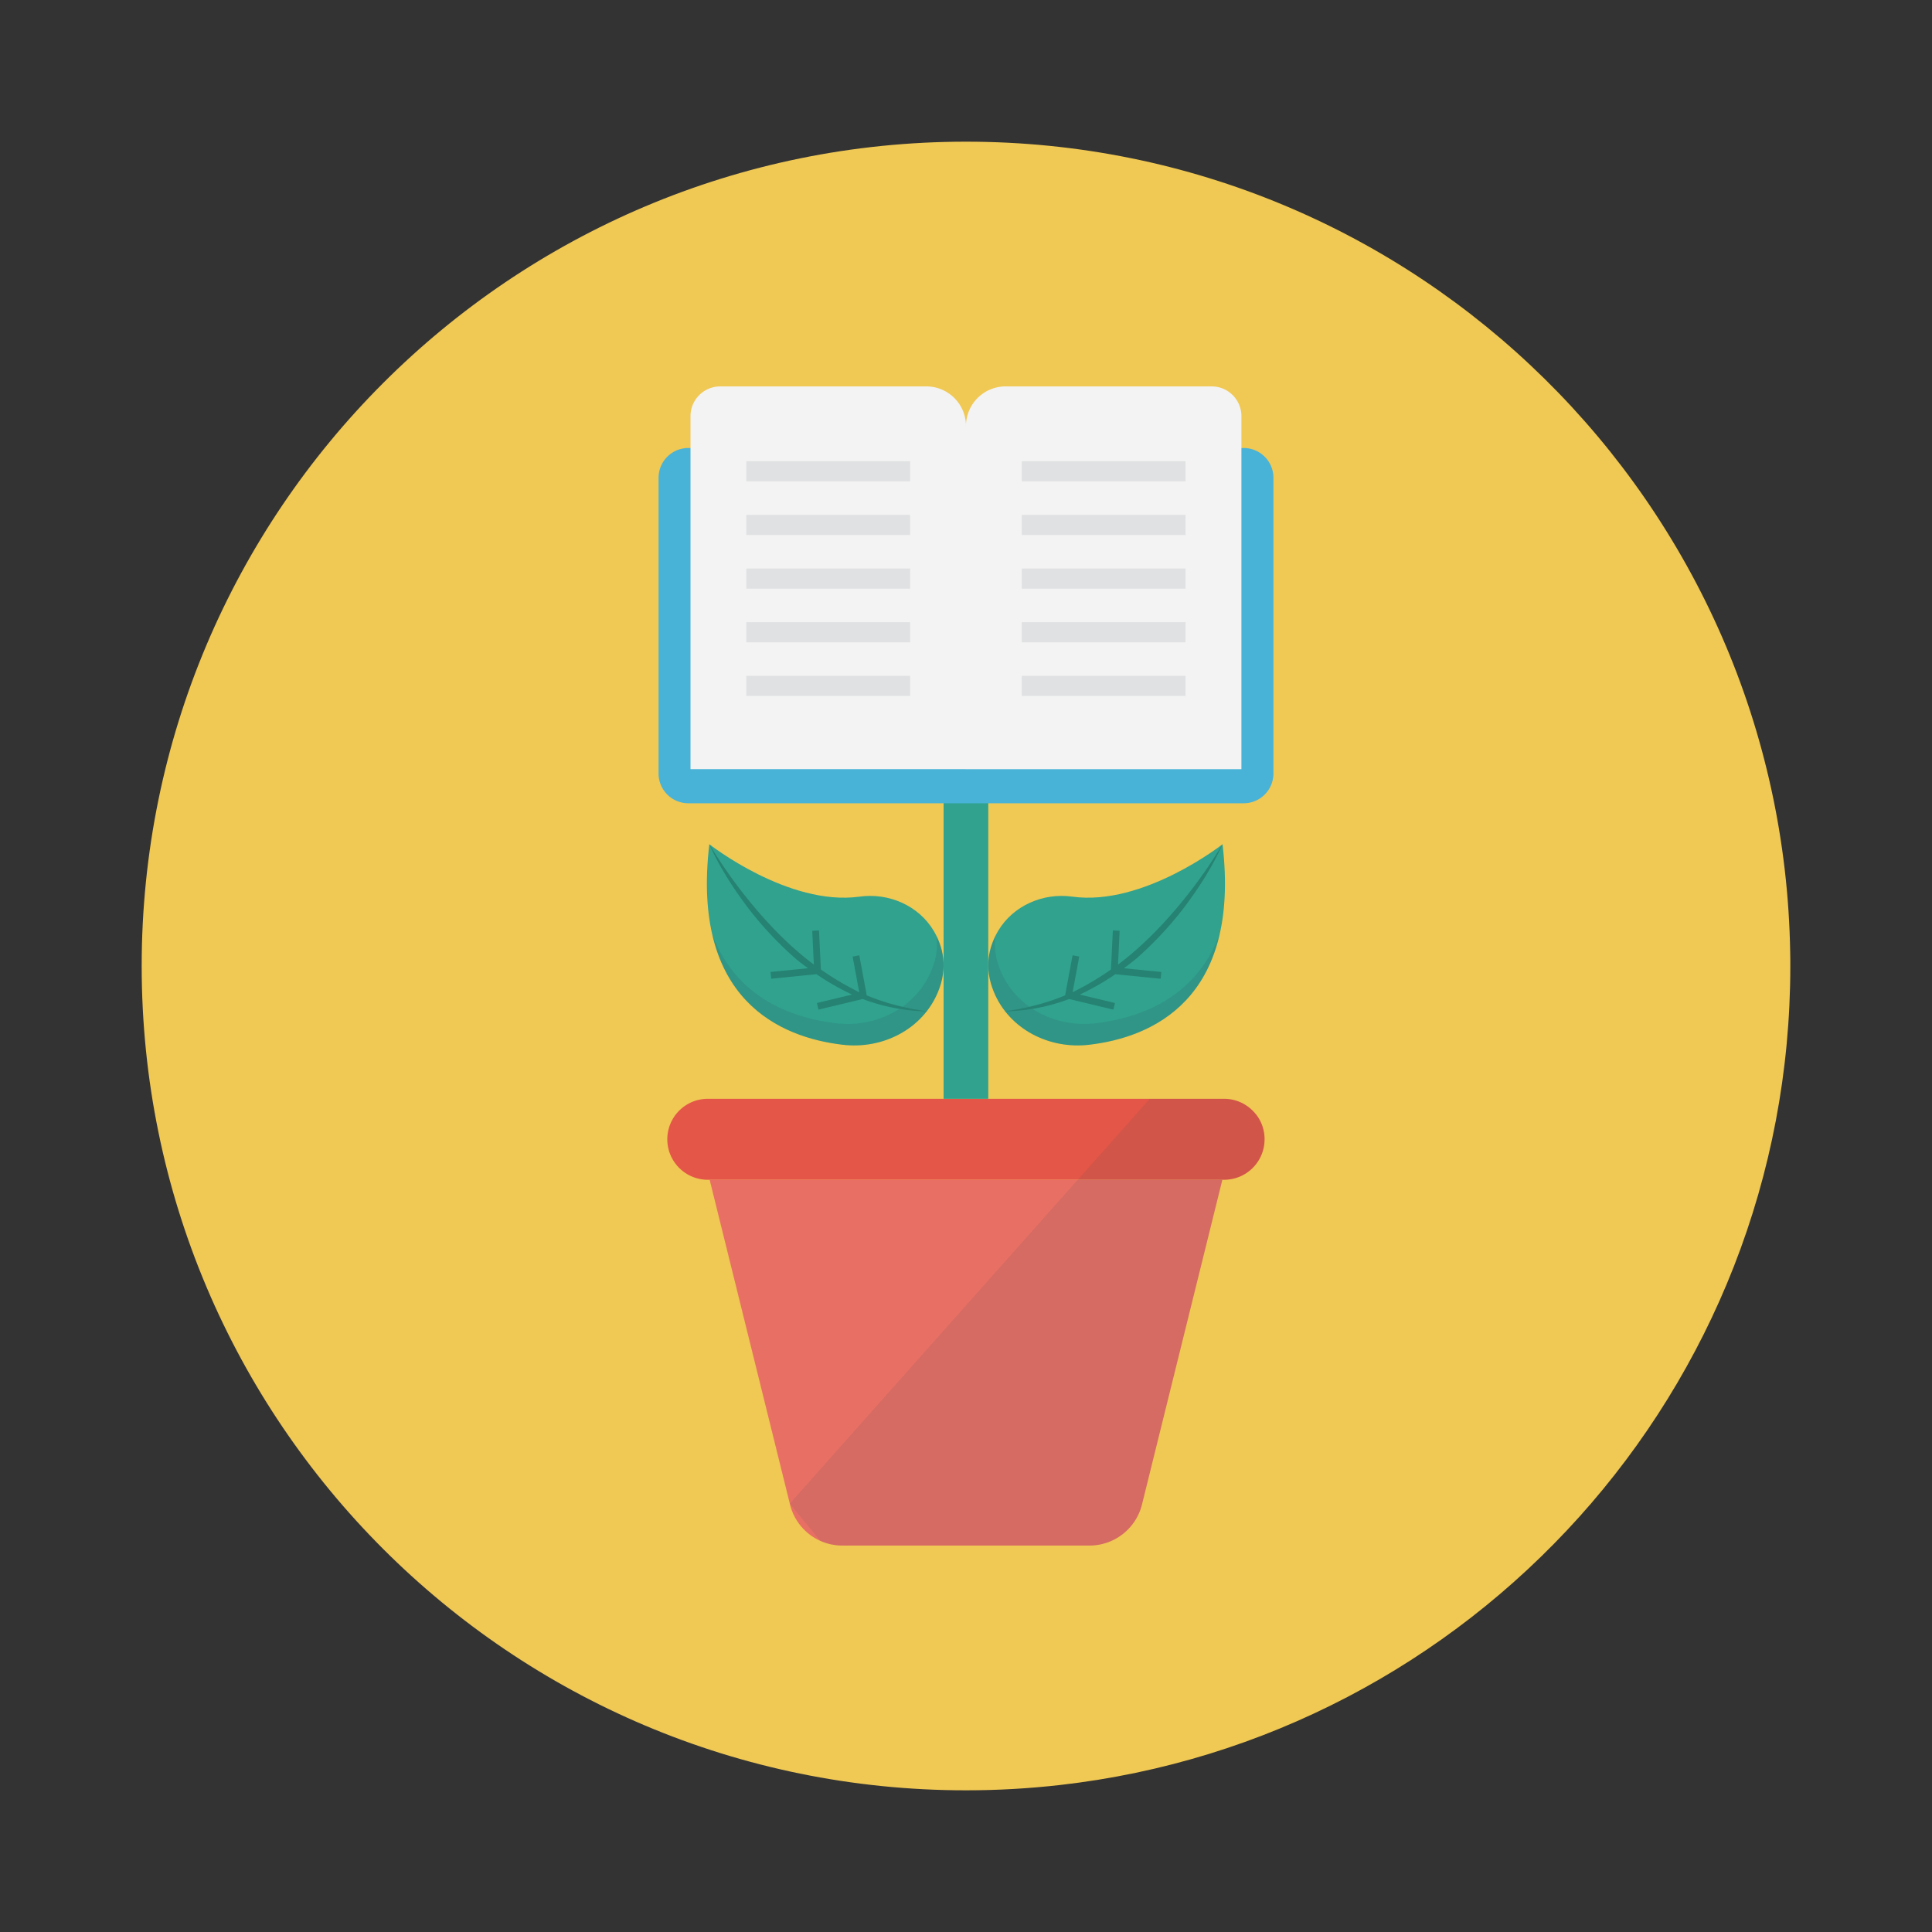
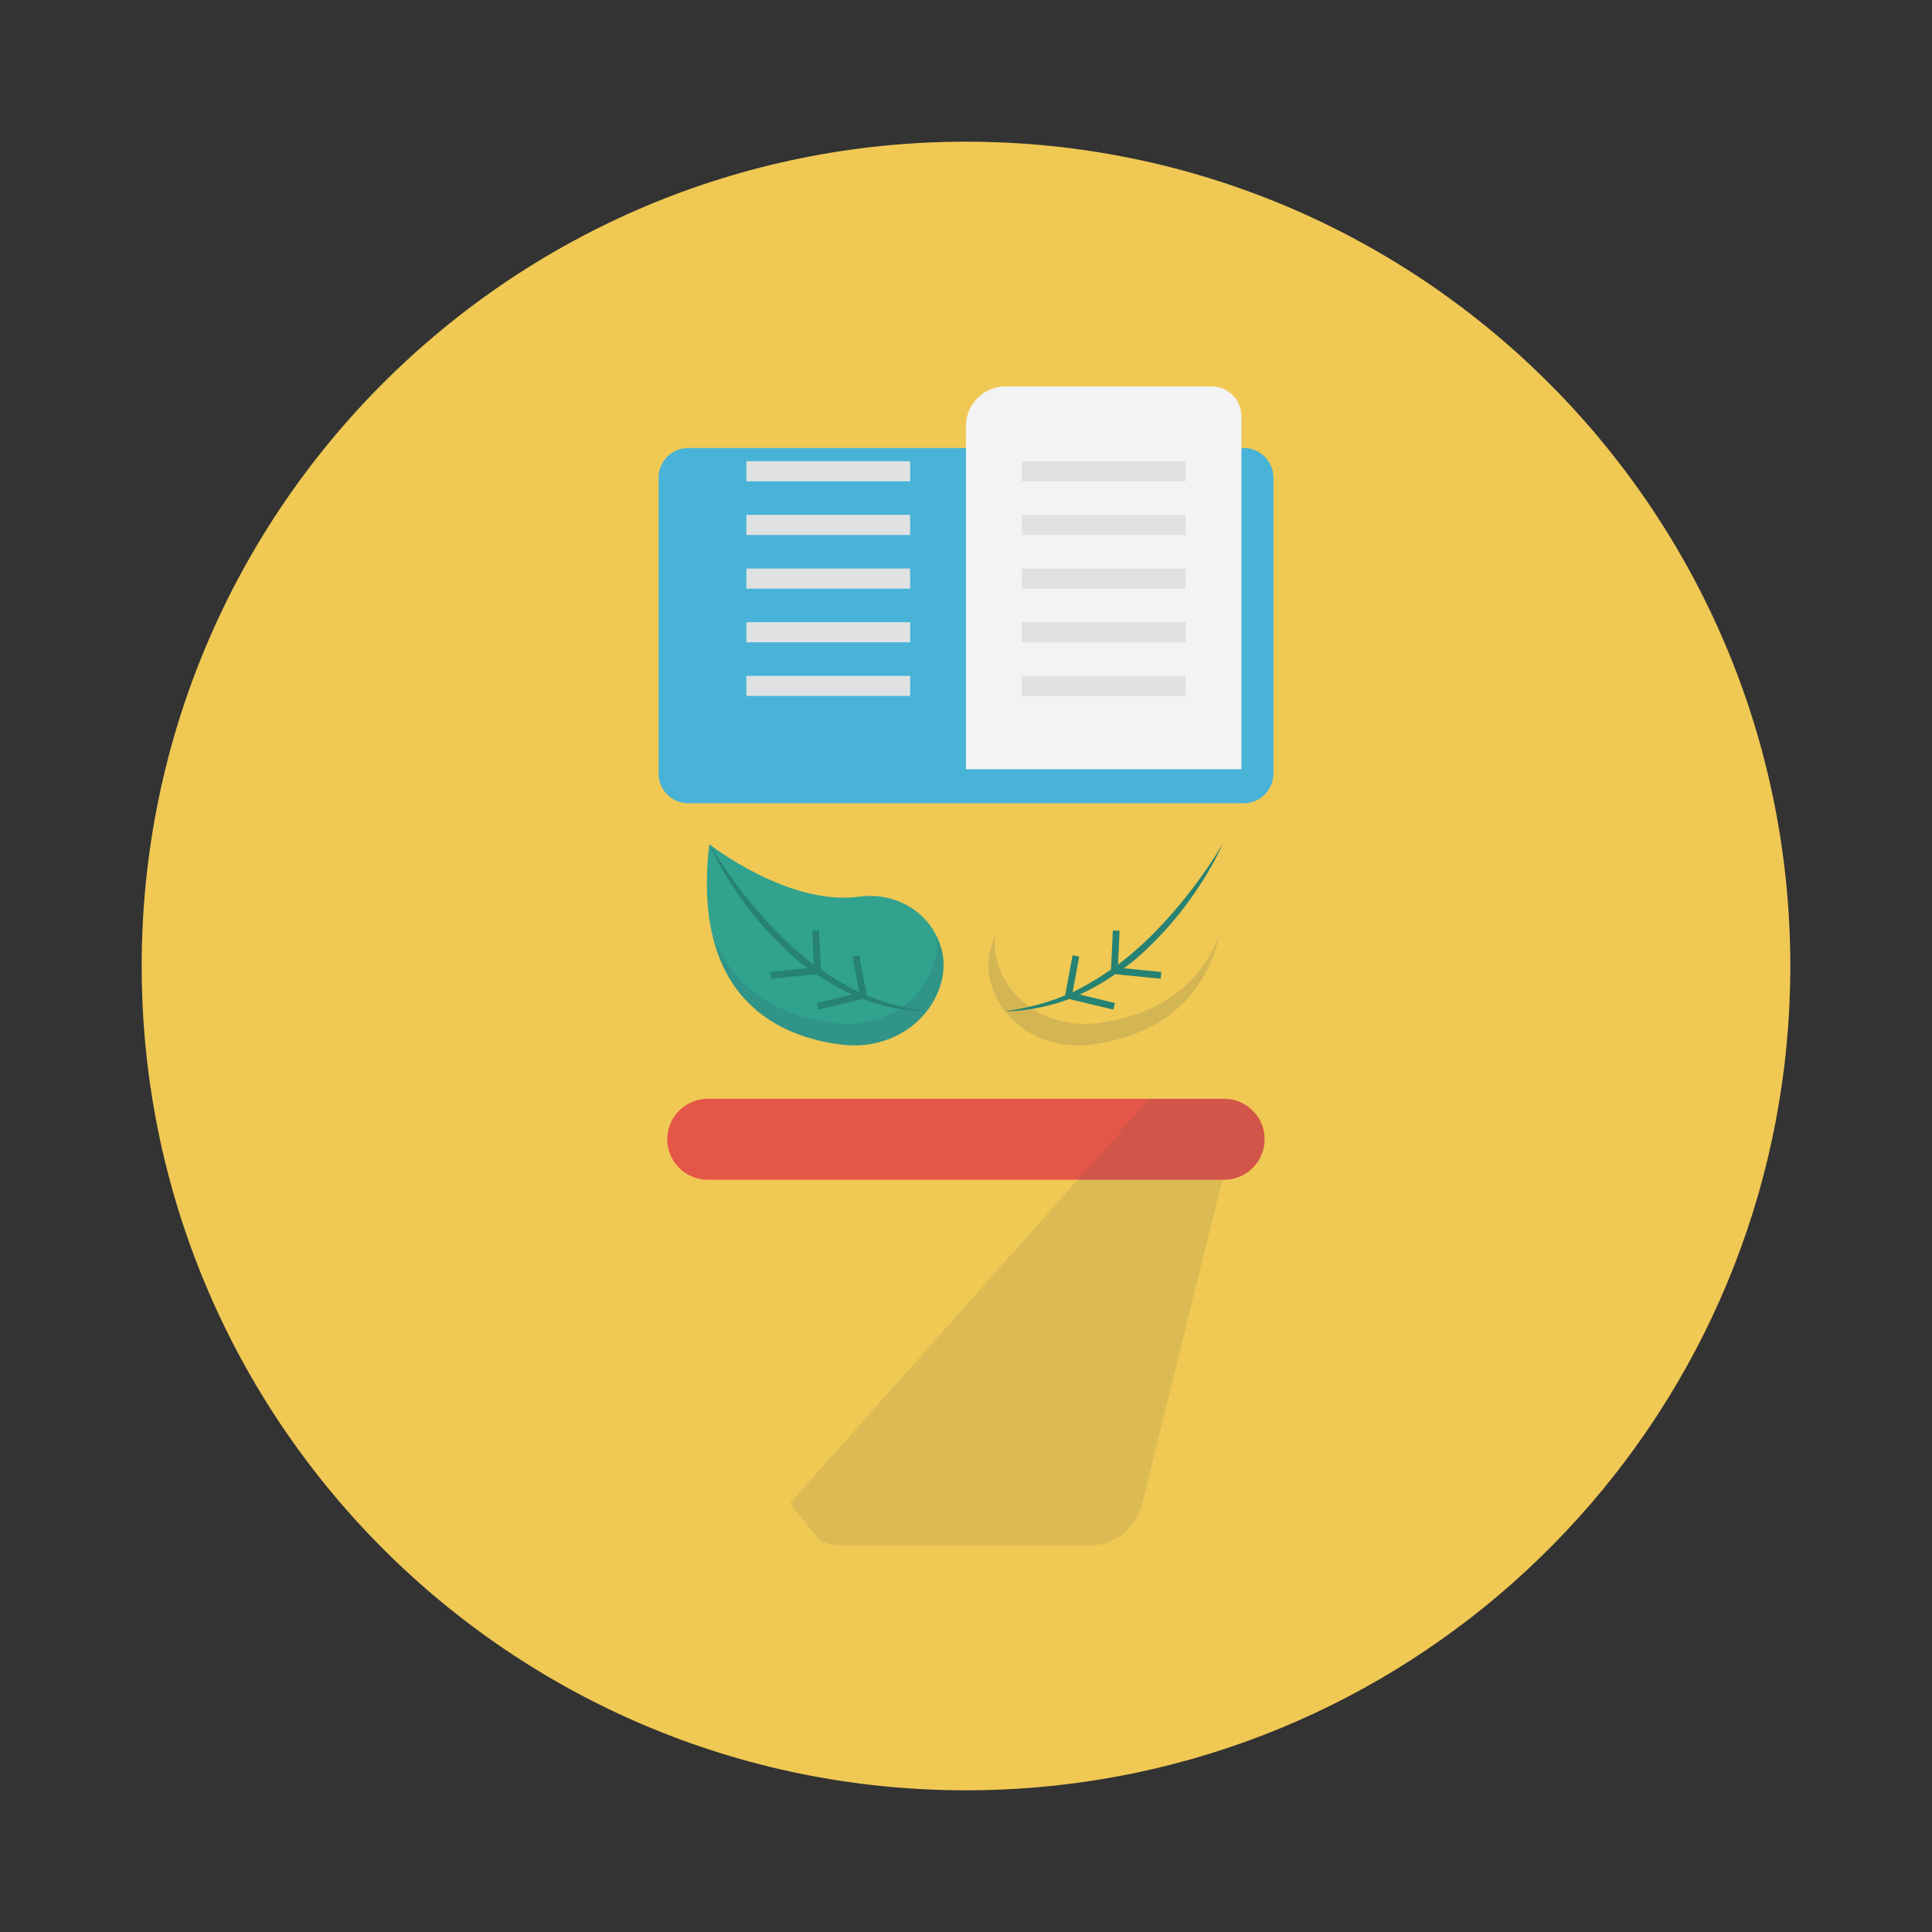
<svg xmlns="http://www.w3.org/2000/svg" viewBox="0 0 150 150" id="educational-growth">
  <rect x="0" y="0" width="150" height="150" fill="#333333" stroke="none" />
  <path fill="#f0c854" d="M139 75c0 32.89-24.8 59.98-56.72 63.59-2.39.27-4.82.41-7.28.41-35.35 0-64-28.65-64-64s28.65-64 64-64c35 0 63.44 28.09 63.99 62.96.01.34.01.69.01 1.04z" />
  <path fill="#e45647" d="M98.18 88.453a3.138 3.138 0 0 1-3.142 3.143H54.951a3.145 3.145 0 0 1-3.142-3.143 3.145 3.145 0 0 1 3.142-3.142h40.087c.87 0 1.655.356 2.221.922.576.565.922 1.35.922 2.22z" />
-   <path fill="#e86f64" d="m94.902 91.598-6.222 25.14a4.2 4.2 0 0 1-4.085 3.258h-19.19a4.182 4.182 0 0 1-4.085-3.258l-6.222-25.14h39.804z" />
-   <path fill="#30a28e" d="M84.59 81.111c-3.117.38-6.227-1.198-7.425-4.092-.781-1.882-.416-3.482.335-4.754 1.168-1.957 3.49-2.968 5.759-2.649 5.52.76 11.658-4.07 11.658-4.07 1.429 12.128-5.565 15-10.327 15.565z" />
  <path fill="#314d5c" d="M84.59 81.111c-3.117.38-6.227-1.198-7.425-4.092-.7-1.696-.476-3.154.12-4.36-.12.819-.023 1.719.386 2.694 1.198 2.894 4.308 4.471 7.425 4.092 3.326-.395 7.723-1.905 9.598-6.905-1.458 6.34-6.443 8.14-10.104 8.571z" opacity=".15" />
  <path fill="#268272" d="m86.564 77.874-2.732-.656a19.364 19.364 0 0 0 2.763-1.582l3.516.352.053-.524-2.907-.29c.324-.24.644-.483.956-.739a27.79 27.79 0 0 0 3.82-4.107c1.115-1.498 2.12-3.082 2.884-4.781a38.023 38.023 0 0 1-3.201 4.532c-1.175 1.422-2.439 2.77-3.843 3.956-.348.298-.705.583-1.071.857l.125-2.627-.525-.024-.145 3.031a22.42 22.42 0 0 1-2.977 1.764l-.003.001.515-2.77-.517-.096-.578 3.108c-1.498.632-3.088 1.017-4.72 1.245a14.985 14.985 0 0 0 5.032-.961l3.432.823.123-.512z" />
  <path fill="#30a28e" d="M65.4 81.111c3.117.38 6.226-1.198 7.424-4.092.781-1.882.417-3.482-.334-4.754-1.169-1.957-3.49-2.968-5.76-2.649-5.52.76-11.658-4.07-11.658-4.07-1.428 12.128 5.566 15 10.327 15.565z" />
  <path fill="#314d5c" d="M65.4 81.111c3.117.38 6.226-1.198 7.424-4.092.7-1.696.477-3.154-.119-4.36.12.819.023 1.719-.387 2.694-1.198 2.894-4.307 4.471-7.425 4.092-3.326-.395-7.723-1.905-9.597-6.905 1.458 6.34 6.443 8.14 10.103 8.571z" opacity=".15" />
  <path fill="#268272" d="m63.426 77.874 2.732-.656a19.364 19.364 0 0 1-2.764-1.582l-3.516.352-.052-.524 2.907-.29a23.69 23.69 0 0 1-.956-.739 27.79 27.79 0 0 1-3.82-4.107c-1.115-1.498-2.121-3.082-2.885-4.781a38.023 38.023 0 0 0 3.202 4.532c1.175 1.422 2.438 2.77 3.843 3.956.347.298.705.583 1.07.857l-.124-2.627.524-.024.145 3.031a22.42 22.42 0 0 0 2.978 1.764l.002.001-.514-2.77.517-.096.577 3.108c1.498.632 3.088 1.017 4.721 1.245a14.985 14.985 0 0 1-5.033-.961l-3.432.823-.122-.512z" />
-   <path fill="#30a28e" d="M73.261 61.073h3.468v24.238h-3.468z" />
  <path fill="#48b3d7" d="M51.131 37.095v22.958a2.312 2.312 0 0 0 2.313 2.313h43.112a2.312 2.312 0 0 0 2.313-2.313V37.095a2.312 2.312 0 0 0-2.313-2.312H53.444a2.312 2.312 0 0 0-2.313 2.312z" />
-   <path fill="#f3f3f3" d="M53.61 59.717V32.311A2.312 2.312 0 0 1 55.924 30h15.994A3.083 3.083 0 0 1 75 33.08v26.636H53.61z" />
  <path fill="#f3f3f3" d="M74.995 59.717V33.081A3.083 3.083 0 0 1 78.077 30h15.995a2.312 2.312 0 0 1 2.312 2.312v27.406h-21.39z" />
  <g fill="#dfe1e2">
    <path d="M79.33 35.81h12.718v1.56H79.33zM79.33 39.975h12.718v1.56H79.33zM79.33 44.141h12.718v1.56H79.33zM79.33 48.307h12.718v1.56H79.33zM79.33 52.473h12.718v1.56H79.33z" />
  </g>
  <g fill="#dfe1e2">
    <path d="M57.946 35.81h12.718v1.56H57.946zM57.946 39.975h12.718v1.56H57.946zM57.946 44.141h12.718v1.56H57.946zM57.946 48.307h12.718v1.56H57.946zM57.946 52.473h12.718v1.56H57.946z" />
  </g>
  <path fill="#314d5c" d="M98.177 88.458a3.127 3.127 0 0 1-3.134 3.134h-11.36l5.58-6.279h5.78c.869 0 1.652.35 2.213.921.583.561.921 1.345.921 2.224zm-14.505 3.144h11.234l-6.226 25.136a4.209 4.209 0 0 1-4.087 3.26H65.408a4.106 4.106 0 0 1-1.726-.37l-2.36-2.89 22.35-25.136z" opacity=".1" />
</svg>